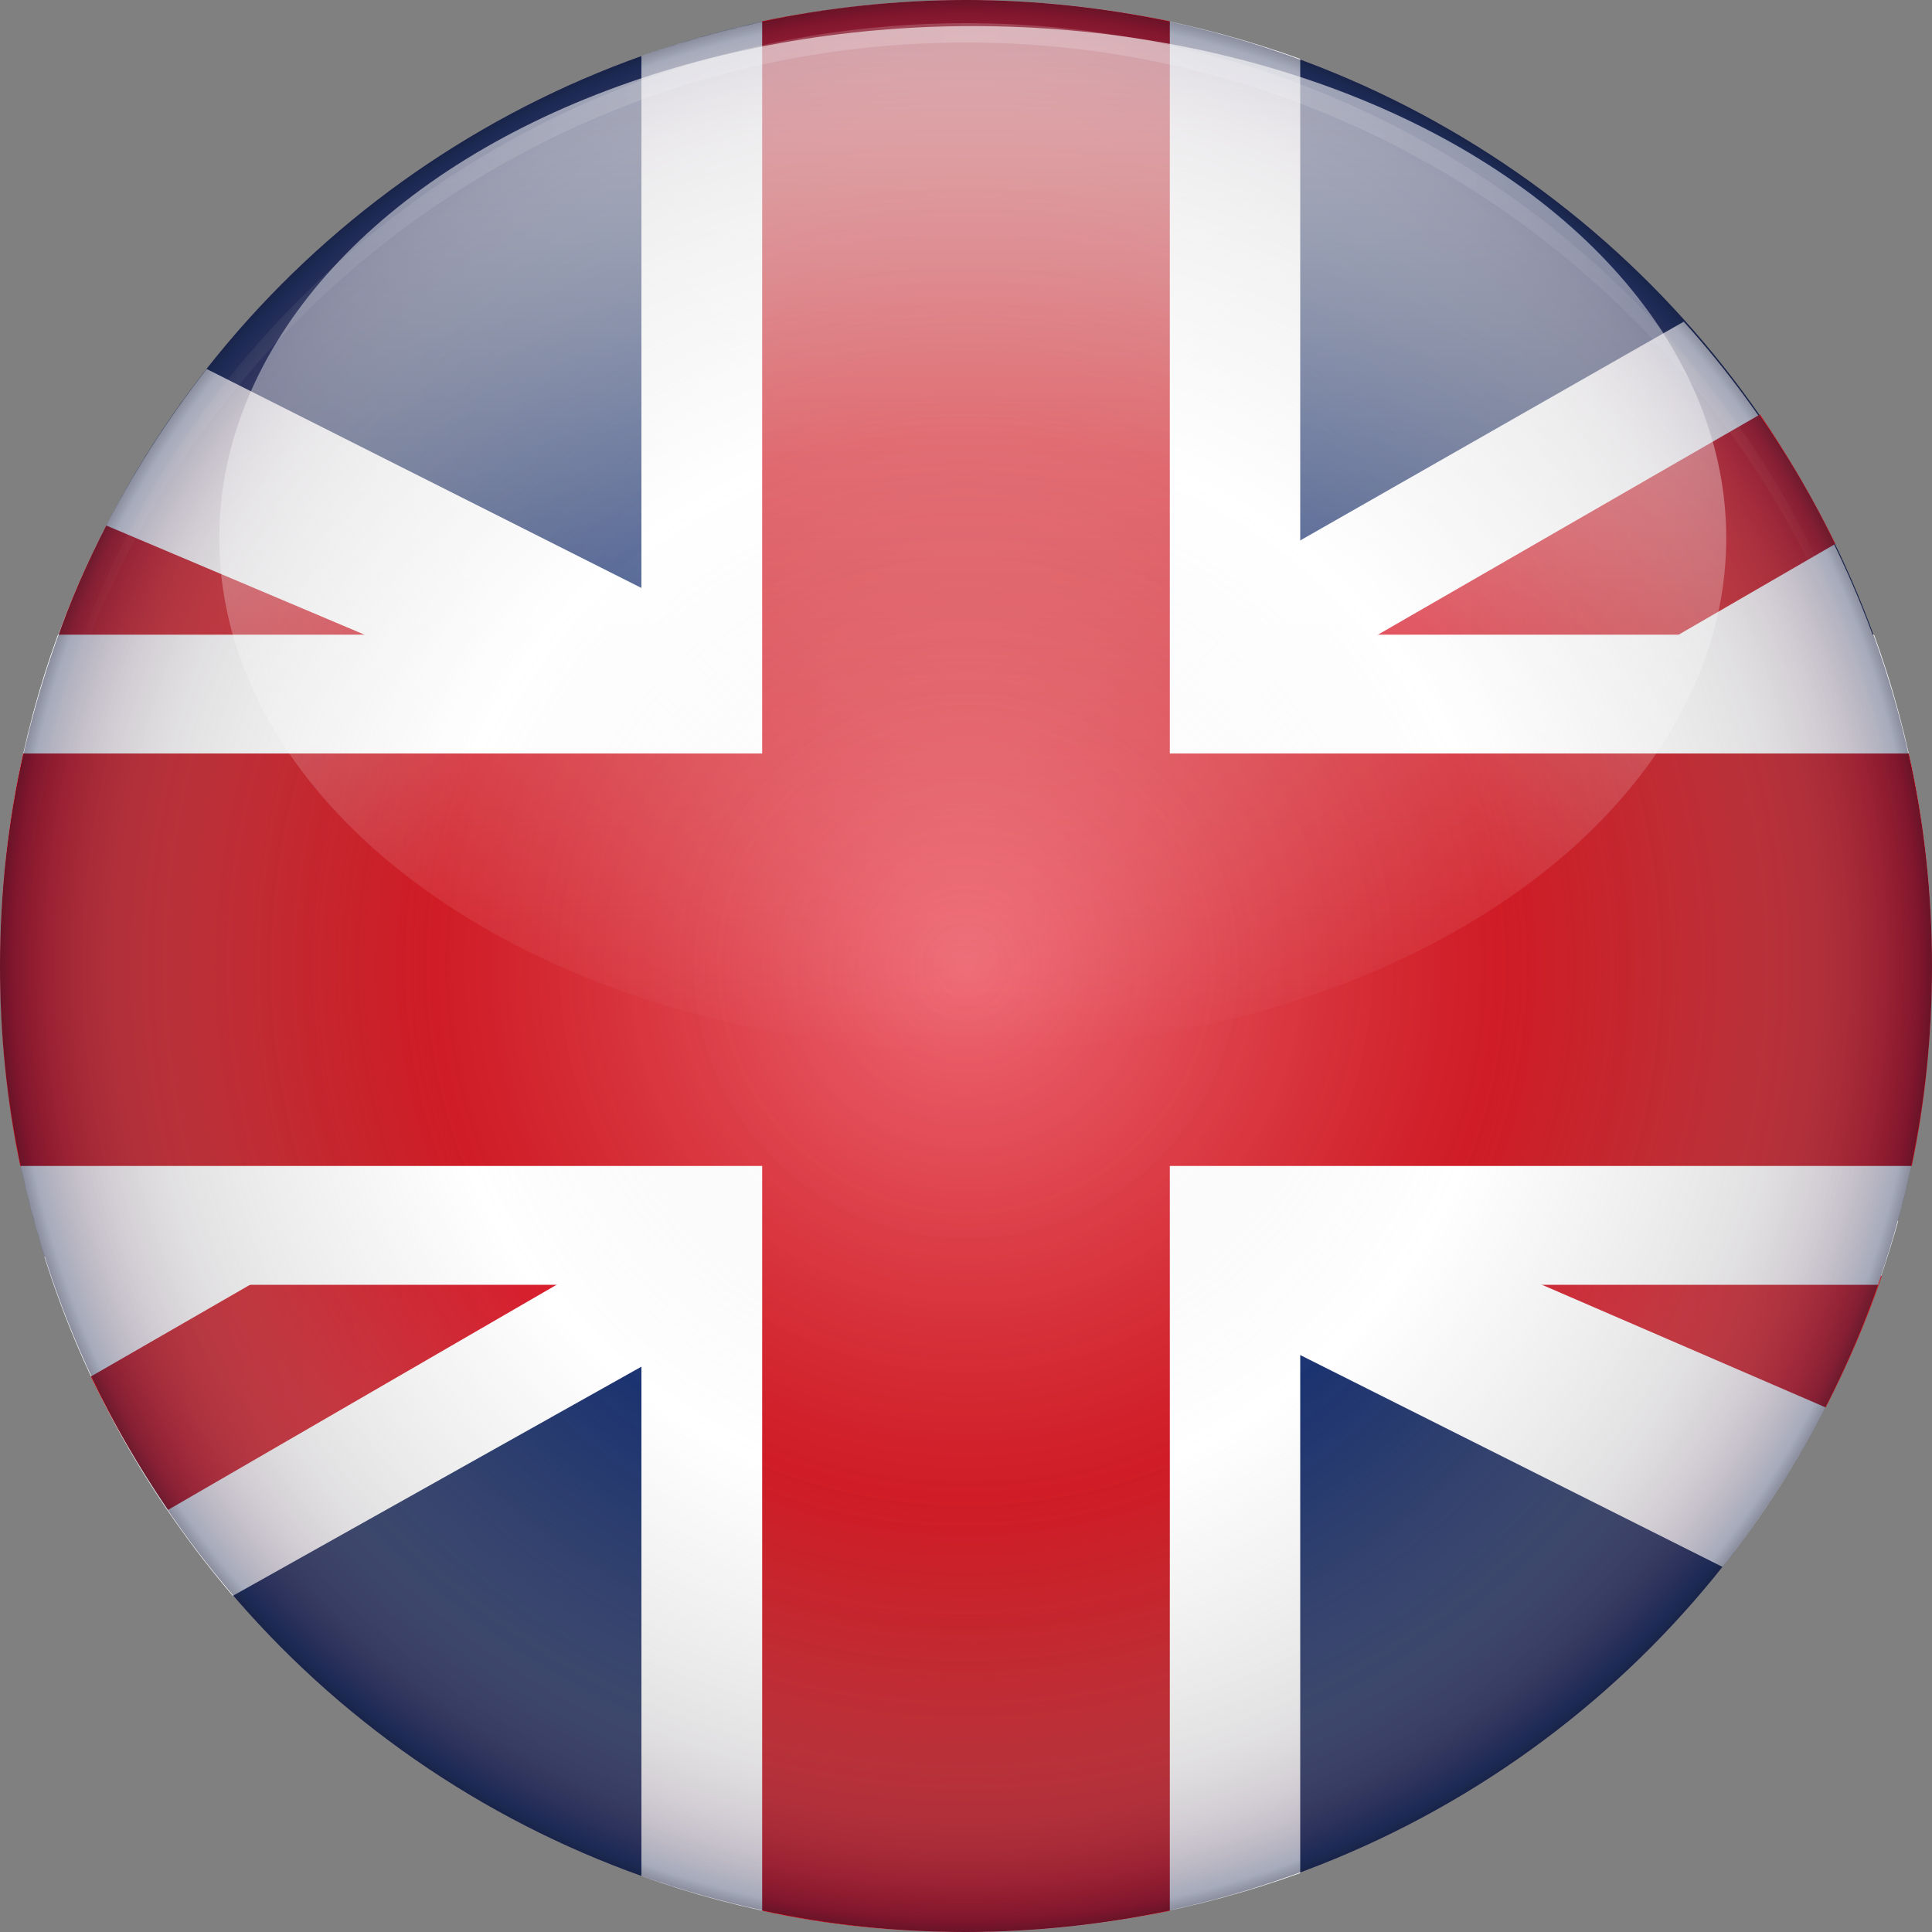
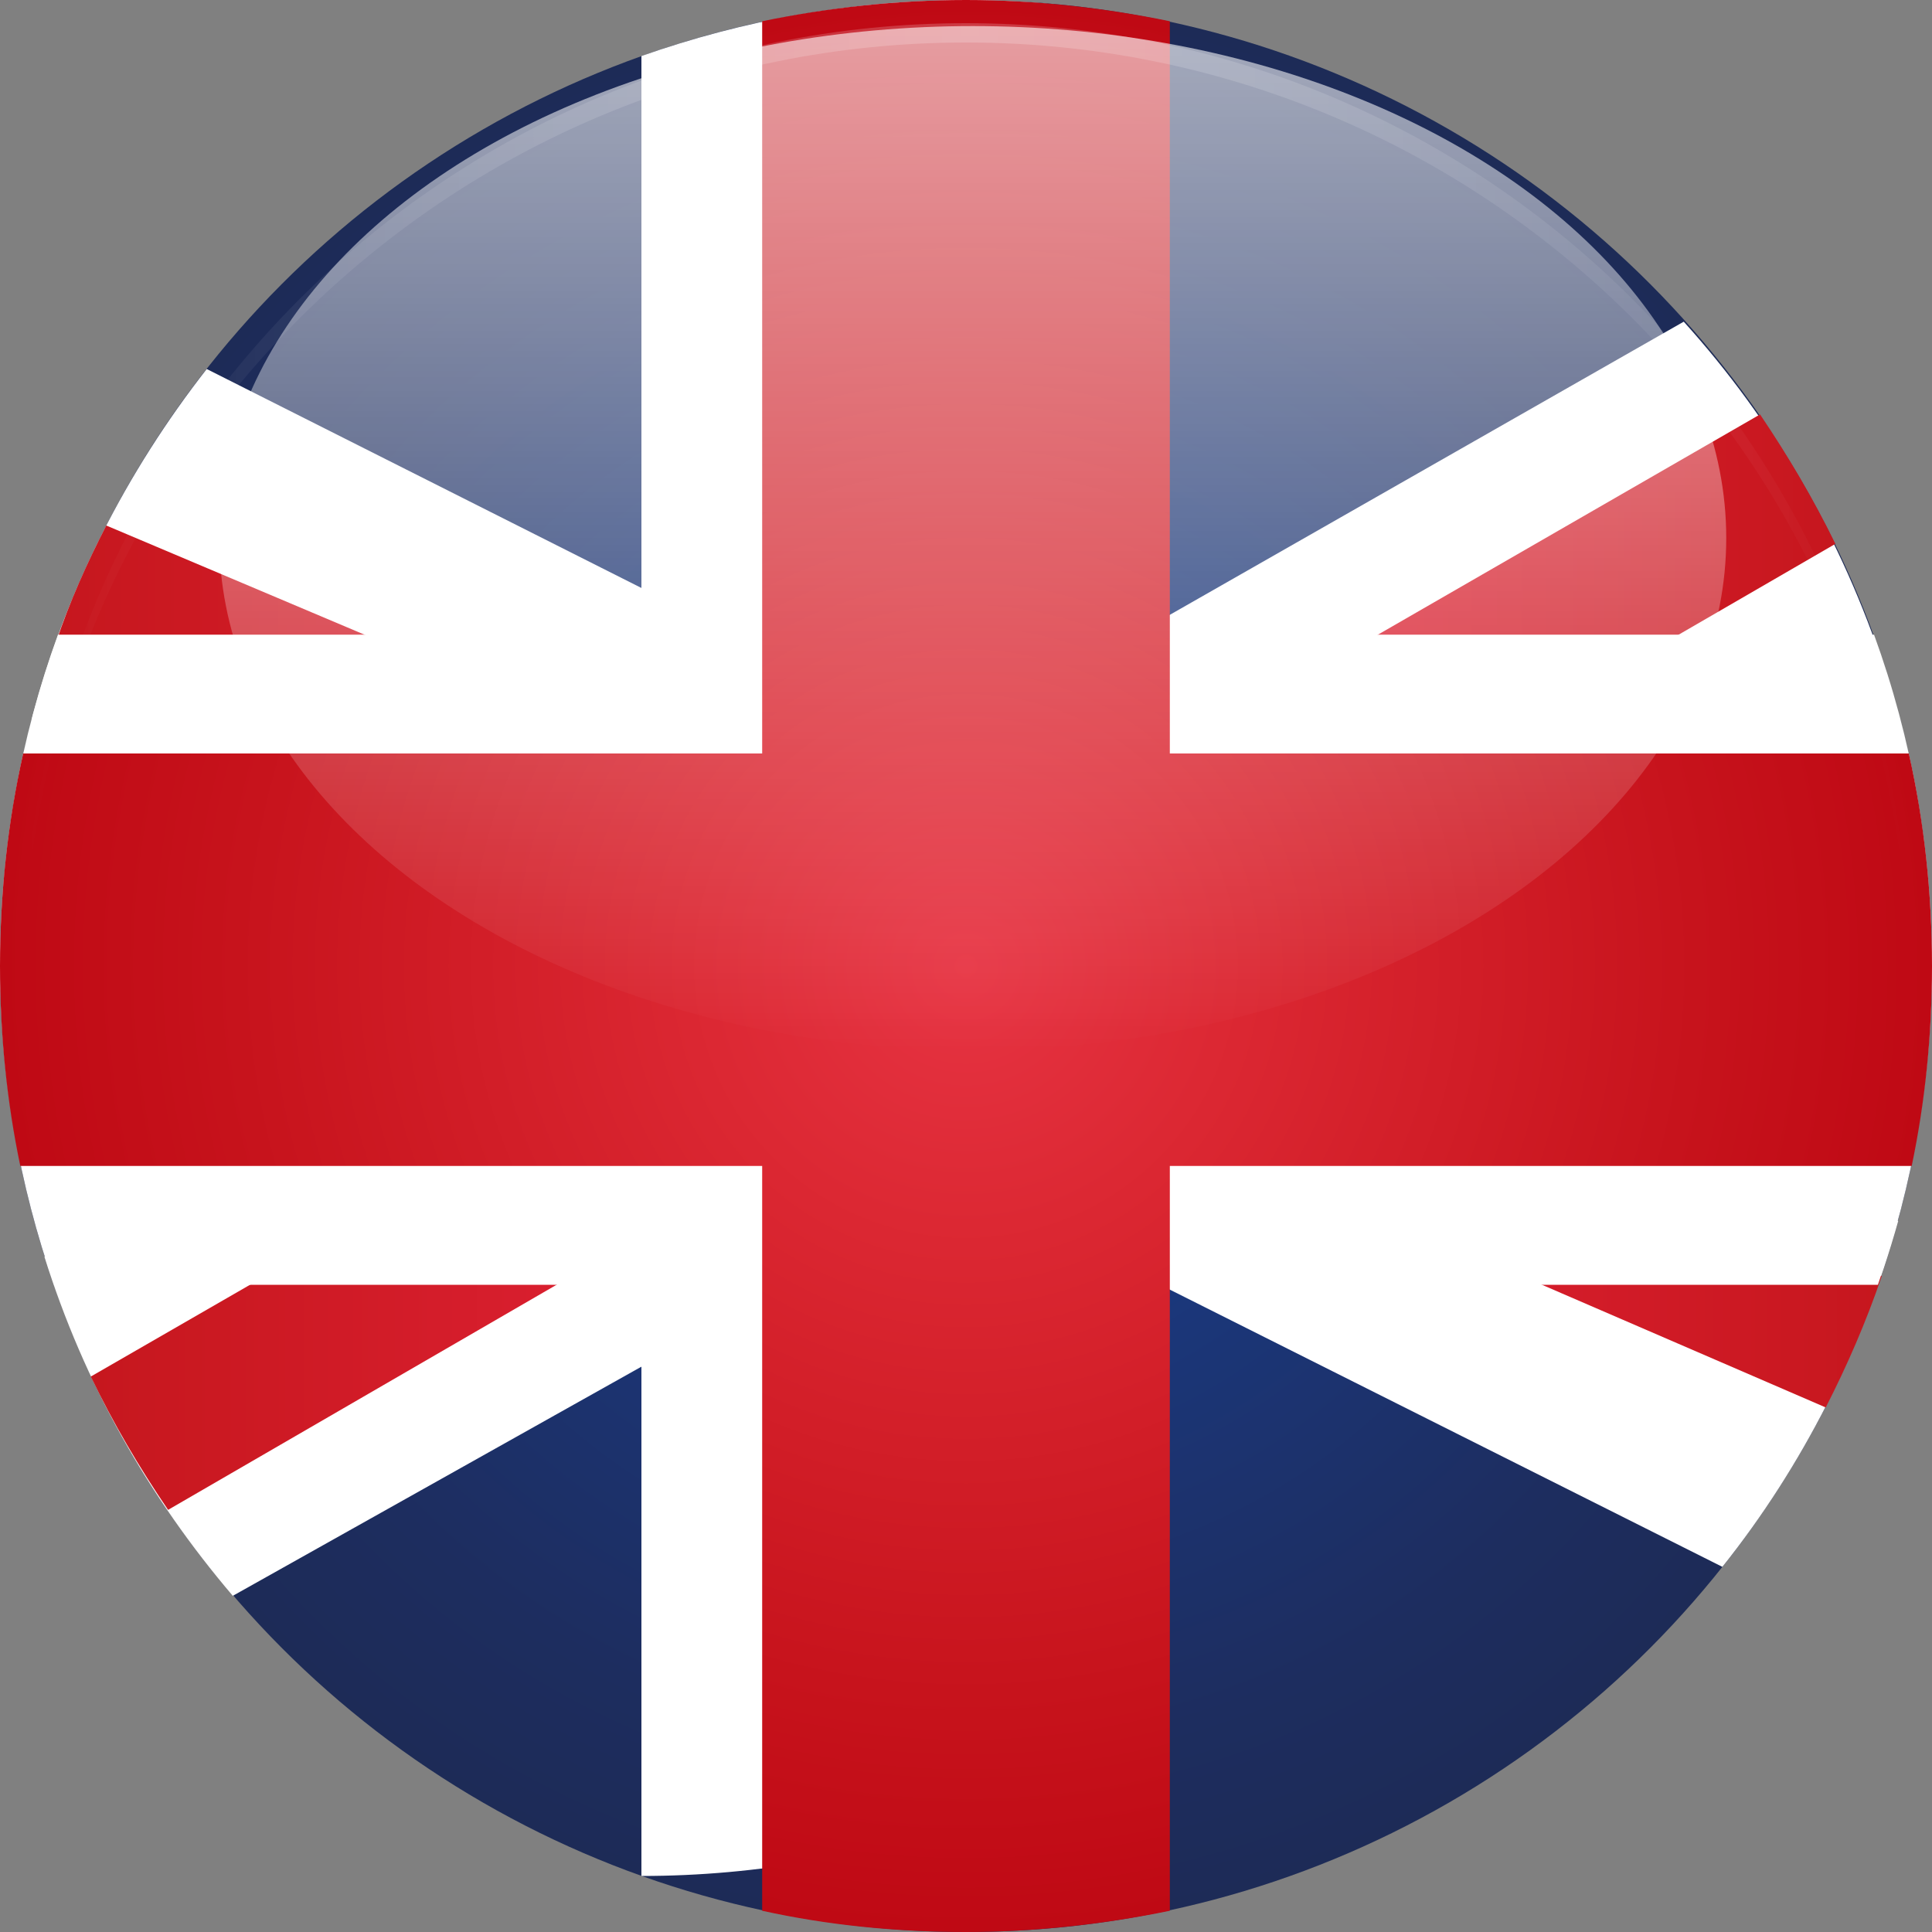
<svg xmlns="http://www.w3.org/2000/svg" version="1.1" id="圖層_1" x="0px" y="0px" viewBox="0 0 200 200" style="enable-background:new 0 0 200 200;" xml:space="preserve">
  <rect x="0" y="0" width="200" height="200" fill="#808080" stroke="none" />
  <style type="text/css">
	.st0{fill:url(#SVGID_1_);}
	.st1{fill:#FFFFFF;}
	.st2{fill:url(#SVGID_2_);}
	.st3{fill:url(#SVGID_3_);}
	.st4{fill:url(#SVGID_4_);}
	.st5{opacity:0.5;fill:url(#SVGID_5_);}
	.st6{opacity:0.6;fill:url(#SVGID_6_);}
	.st7{opacity:0.2;fill:url(#SVGID_7_);}
</style>
  <radialGradient id="SVGID_1_" cx="100" cy="100" r="100" gradientUnits="userSpaceOnUse">
    <stop offset="0" style="stop-color:#144199" />
    <stop offset="0.443" style="stop-color:#1B3678" />
    <stop offset="0.816" style="stop-color:#1D2D5F" />
    <stop offset="1" style="stop-color:#1D2B57" />
  </radialGradient>
  <circle class="st0" cx="100" cy="100" r="100" />
  <path class="st1" d="M4.6,130.1c4.1,13.1,10.8,24.9,19.5,35.1l171-95.9c-4.4-13.5-11.5-25.7-20.8-36L4.6,130.1z" />
  <path class="st1" d="M3.3,74.4l175,87.8c8.3-10.4,14.5-22.6,18.2-35.8L21.4,38.2C13.1,48.8,6.8,61.1,3.3,74.4z" />
  <linearGradient id="SVGID_2_" gradientUnits="userSpaceOnUse" x1="5.76" y1="100.06" x2="194.725" y2="100.06">
    <stop offset="0" style="stop-color:#C6171E" />
    <stop offset="7.217468e-02" style="stop-color:#CB1922" />
    <stop offset="0.37" style="stop-color:#E02235" />
    <stop offset="0.517" style="stop-color:#E7273E" />
    <stop offset="0.66" style="stop-color:#DF2234" />
    <stop offset="0.952" style="stop-color:#CA1821" />
    <stop offset="1" style="stop-color:#C6171E" />
  </linearGradient>
  <path class="st2" d="M5.8,66.5L189,145.7c2.2-4.3,4.2-8.9,5.8-13.6L11,54.4C9,58.3,7.2,62.3,5.8,66.5z" />
  <linearGradient id="SVGID_3_" gradientUnits="userSpaceOnUse" x1="9.448" y1="99.627" x2="189.959" y2="99.627">
    <stop offset="0" style="stop-color:#C6171E" />
    <stop offset="7.217468e-02" style="stop-color:#CB1922" />
    <stop offset="0.37" style="stop-color:#E02235" />
    <stop offset="0.517" style="stop-color:#E7273E" />
    <stop offset="0.66" style="stop-color:#DF2234" />
    <stop offset="0.952" style="stop-color:#CA1821" />
    <stop offset="1" style="stop-color:#C6171E" />
  </linearGradient>
  <path class="st3" d="M17.4,156.3L190,56.3c-2.3-4.7-4.9-9.1-7.8-13.4L9.4,142.5C11.7,147.3,14.4,151.9,17.4,156.3z" />
  <path class="st1" d="M0,100c0,11.6,2,22.7,5.6,33h188.8c3.6-10.3,5.6-21.4,5.6-33c0-12-2.1-23.6-6-34.3H6C2.1,76.4,0,88,0,100z" />
-   <path class="st1" d="M66.4,194.2c10.5,3.8,21.8,5.8,33.6,5.8c12.2,0,23.8-2.2,34.6-6.1V6.1C123.8,2.2,112.2,0,100,0  C88.2,0,76.9,2.1,66.4,5.8V194.2z" />
+   <path class="st1" d="M66.4,194.2c12.2,0,23.8-2.2,34.6-6.1V6.1C123.8,2.2,112.2,0,100,0  C88.2,0,76.9,2.1,66.4,5.8V194.2z" />
  <radialGradient id="SVGID_4_" cx="100" cy="100" r="100" gradientUnits="userSpaceOnUse">
    <stop offset="0" style="stop-color:#E73443" />
    <stop offset="0.27" style="stop-color:#DC2833" />
    <stop offset="0.755" style="stop-color:#C7131C" />
    <stop offset="1" style="stop-color:#BF0914" />
  </radialGradient>
  <path class="st4" d="M200,100c0-7.5-0.8-14.9-2.4-22h-76.5V2.2C114.3,0.8,107.2,0,100,0S85.7,0.8,78.9,2.2V78H2.4  C0.8,85.1,0,92.5,0,100c0,7.1,0.7,14,2.1,20.7h76.8v77.1c6.8,1.5,13.9,2.2,21.1,2.2s14.3-0.8,21.1-2.2v-77.1h76.8  C199.3,114,200,107.1,200,100z" />
  <radialGradient id="SVGID_5_" cx="100" cy="100" r="100" gradientUnits="userSpaceOnUse">
    <stop offset="0" style="stop-color:#FFFFFF;stop-opacity:0.5" />
    <stop offset="7.931998e-02" style="stop-color:#FCFCFC;stop-opacity:0.428" />
    <stop offset="0.186" style="stop-color:#F0F1F1;stop-opacity:0.331" />
    <stop offset="0.309" style="stop-color:#DCDDDD;stop-opacity:0.22" />
    <stop offset="0.442" style="stop-color:#BEBFBF;stop-opacity:9.954125e-02" />
    <stop offset="0.552" style="stop-color:#9F9FA0;stop-opacity:0" />
    <stop offset="0.685" style="stop-color:#9F9FA0;stop-opacity:0.241" />
    <stop offset="0.745" style="stop-color:#9D9D9F;stop-opacity:0.35" />
    <stop offset="0.79" style="stop-color:#9A999C;stop-opacity:0.432" />
    <stop offset="0.828" style="stop-color:#959297;stop-opacity:0.5" />
    <stop offset="0.861" style="stop-color:#8E8890;stop-opacity:0.561" />
    <stop offset="0.891" style="stop-color:#837987;stop-opacity:0.615" />
    <stop offset="0.919" style="stop-color:#73667A;stop-opacity:0.665" />
    <stop offset="0.945" style="stop-color:#5D506B;stop-opacity:0.712" />
    <stop offset="0.968" style="stop-color:#403A5D;stop-opacity:0.754" />
    <stop offset="0.988" style="stop-color:#1C2952;stop-opacity:0.79" />
    <stop offset="0.995" style="stop-color:#192244;stop-opacity:0.922" />
    <stop offset="1" style="stop-color:#161C3B" />
  </radialGradient>
-   <circle class="st5" cx="100" cy="100" r="100" />
  <linearGradient id="SVGID_6_" gradientUnits="userSpaceOnUse" x1="100.687" y1="108.655" x2="100.687" y2="2.728">
    <stop offset="0" style="stop-color:#FFFFFF;stop-opacity:0" />
    <stop offset="1" style="stop-color:#FFFFFF" />
  </linearGradient>
  <ellipse class="st6" cx="100.7" cy="55.7" rx="78" ry="53" />
  <linearGradient id="SVGID_7_" gradientUnits="userSpaceOnUse" x1="2.398" y1="51.697" x2="197.602" y2="51.697">
    <stop offset="0" style="stop-color:#FFFFFF;stop-opacity:0" />
    <stop offset="0.502" style="stop-color:#FFFFFF" />
    <stop offset="1" style="stop-color:#FFFFFF;stop-opacity:0" />
  </linearGradient>
  <path class="st7" d="M100,4.4c53.6,0,97.1,43.2,97.6,96.6c0-0.3,0-0.7,0-1c0-53.9-43.7-97.6-97.6-97.6S2.4,46.1,2.4,100  c0,0.3,0,0.7,0,1C2.9,47.6,46.4,4.4,100,4.4z" />
</svg>